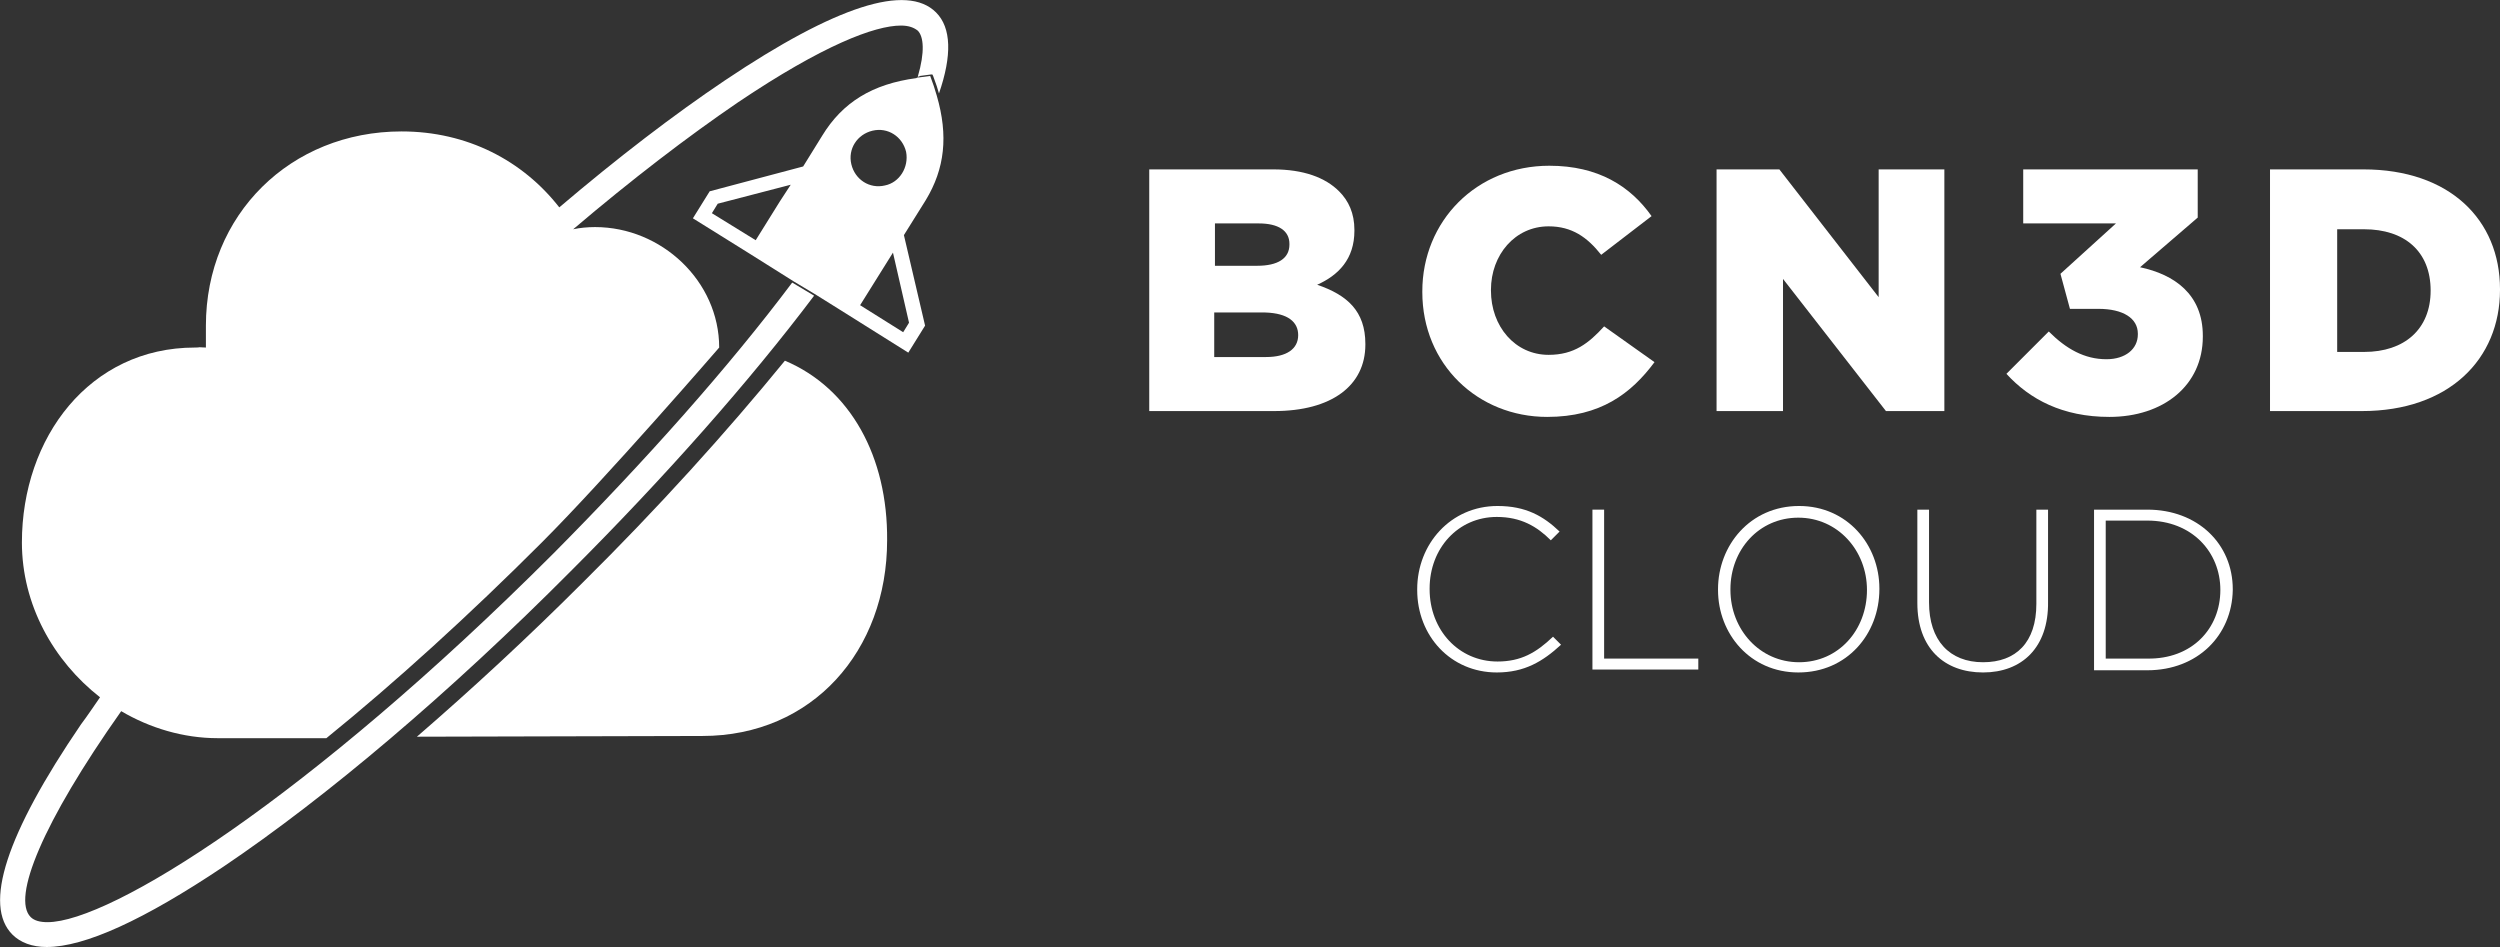
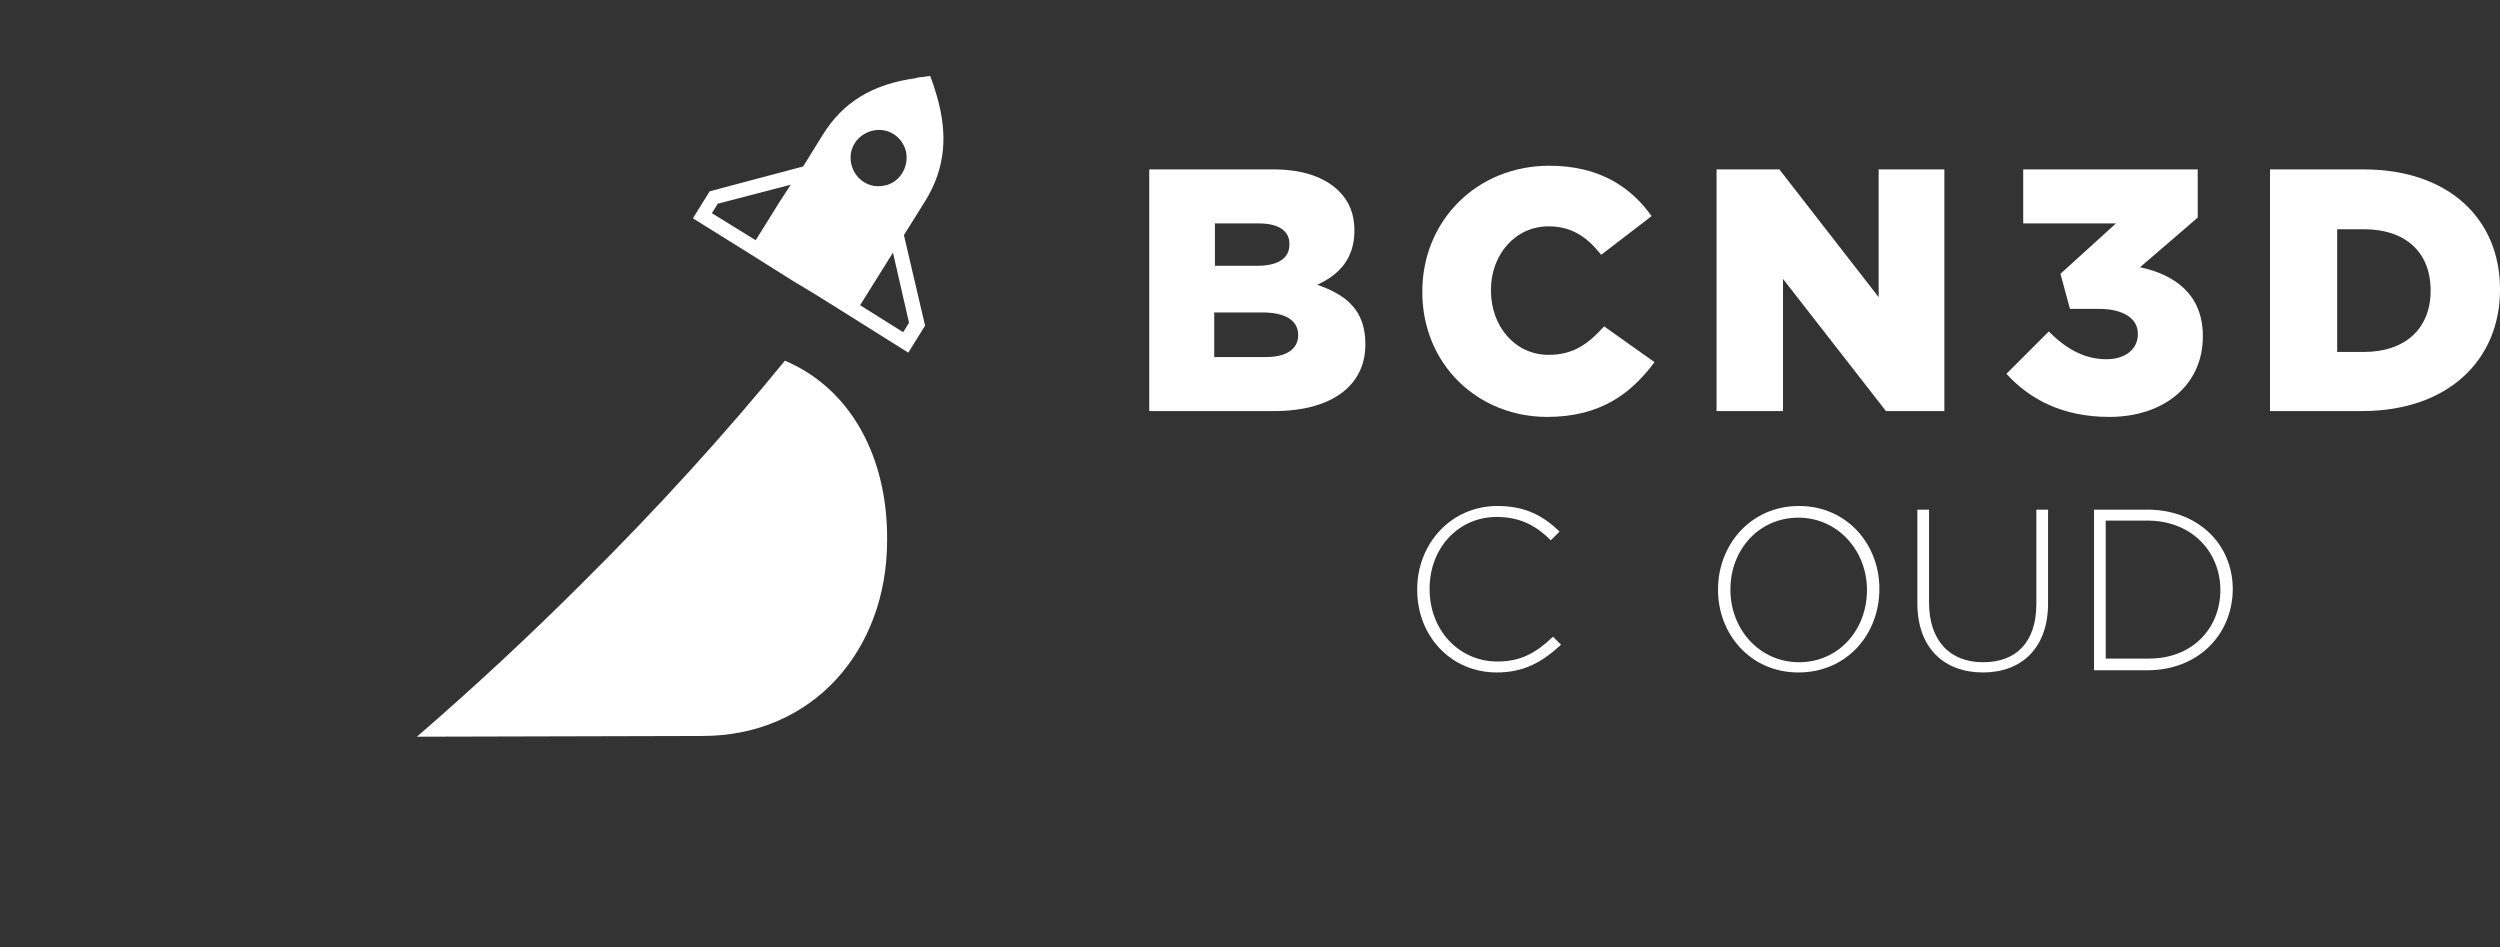
<svg xmlns="http://www.w3.org/2000/svg" version="1.1" id="Layer_1" x="0px" y="0px" viewBox="0 0 342.4 129.7" style="enable-background:new 0 0 342.4 129.7;" xml:space="preserve">
  <rect x="0" y="0" width="342.4" height="129.7" fill="#333333" stroke="none" />
  <style type="text/css">
	.st0{fill:#FFFFFF;}
</style>
  <g>
    <g>
      <g>
        <path class="st0" d="M212.1,48.6c-4.6,0-7.9-3.9-7.9-8.8v-0.1c0-4.8,3.3-8.7,7.9-8.7c3.2,0,5.3,1.5,7.2,3.9l6.9-5.3     c-2.9-4.1-7.3-6.9-14-6.9c-10,0-17.4,7.6-17.4,17.2v0.1c0,9.9,7.6,17.1,17.1,17.1c7.3,0,11.5-3.2,14.7-7.5l-6.9-4.9     C217.6,47,215.6,48.6,212.1,48.6z" />
        <polygon class="st0" points="257.3,40.7 243.7,23.2 235.1,23.2 235.1,56.3 244.2,56.3 244.2,38.2 258.3,56.3 266.3,56.3      266.3,23.2 257.3,23.2    " />
        <path class="st0" d="M180.4,39c2.9-1.3,5.1-3.5,5.1-7.4v-0.1c0-2.3-0.8-4-2.1-5.3c-1.9-1.9-4.9-3-9-3l-17,0l0,33.1l17.1,0     c7.9,0,12.5-3.5,12.5-9.1v-0.1C187,42.6,184.5,40.4,180.4,39z M166.4,30.6l6,0c2.7,0,4.2,1,4.2,2.8v0.1c0,1.9-1.6,2.9-4.4,2.9     l-5.8,0L166.4,30.6z M177.8,45.9c0,1.9-1.6,3-4.4,3l-7.1,0l0-6.1l7,0C176.4,42.9,177.8,44.1,177.8,45.9L177.8,45.9z" />
        <path class="st0" d="M293.1,36.6l7.9-6.8l0-6.6l-23.9,0l0,7.4l12.7,0l-7.6,6.9l1.3,4.8l3.9,0c3.4,0,5.4,1.3,5.4,3.4v0.1     c0,2-1.7,3.4-4.3,3.4c-3,0-5.5-1.4-7.9-3.8l-5.8,5.8c3.2,3.5,7.7,5.9,14.1,5.9c7.4,0,12.8-4.3,12.8-11v-0.1     C301.7,40.3,297.8,37.6,293.1,36.6z" />
        <path class="st0" d="M323.7,23.2l-12.8,0l0,33.1l12.6,0c11.9,0,18.9-7.1,18.9-16.6v-0.1C342.4,30.1,335.5,23.2,323.7,23.2z      M332.9,39.8c0,5.3-3.6,8.4-9.1,8.4l-3.7,0l0-16.8l3.7,0C329.3,31.4,332.9,34.4,332.9,39.8L332.9,39.8z" />
      </g>
      <g>
        <g>
          <path class="st0" d="M205,92.1c-6.3,0-10.9-5-10.9-11.3v-0.1c0-6.2,4.6-11.4,11-11.4c3.9,0,6.3,1.4,8.5,3.5l-1.2,1.2      c-1.9-1.9-4.1-3.2-7.4-3.2c-5.3,0-9.2,4.3-9.2,9.8v0.1c0,5.6,4,9.9,9.3,9.9c3.2,0,5.3-1.2,7.6-3.4l1.1,1.1      C211.3,90.6,208.8,92.1,205,92.1z" />
-           <path class="st0" d="M218.1,91.8V69.8h1.6v20.4h12.9v1.5H218.1z" />
          <path class="st0" d="M246.3,92.1c-6.6,0-11-5.3-11-11.3v-0.1c0-6,4.4-11.4,11.1-11.4c6.6,0,11,5.3,11,11.3c0,0,0,0,0,0.1      C257.4,86.8,253,92.1,246.3,92.1z M255.7,80.8c0-5.4-4-9.9-9.4-9.9s-9.3,4.4-9.3,9.8v0.1c0,5.4,4,9.9,9.4,9.9      S255.7,86.3,255.7,80.8L255.7,80.8z" />
          <path class="st0" d="M271.6,92.1c-5.3,0-9-3.3-9-9.5V69.8h1.6v12.7c0,5.2,2.8,8.2,7.4,8.2c4.5,0,7.3-2.7,7.3-8V69.8h1.6v12.6      C280.6,88.7,276.9,92.1,271.6,92.1z" />
          <path class="st0" d="M294.1,91.8h-7.3V69.8h7.3c6.9,0,11.7,4.7,11.7,10.9v0.1C305.7,87,301,91.8,294.1,91.8z M304.1,80.8      c0-5.2-3.9-9.5-10-9.5h-5.7v18.9h5.7C300.2,90.3,304.1,86.1,304.1,80.8L304.1,80.8z" />
        </g>
      </g>
    </g>
    <path class="st0" d="M107.5,49.4c-8,9.8-17.4,20.2-27.7,30.4c-7.6,7.6-15.3,14.7-22.7,21.1l39.1-0.1c15.1,0,25.3-11.7,25.3-26.8   C121.6,62.6,116.5,53.2,107.5,49.4z" />
    <g>
      <g>
-         <path class="st0" d="M75.8,75.8c-33.6,33.6-60.7,50.5-69.3,50.5c-1,0-1.8-0.2-2.3-0.7c-2.6-2.6,1.6-12.9,12.4-28.2     c3.9,2.3,8.5,3.7,13.2,3.7l14.9,0c9.5-7.7,19.6-16.9,29.5-26.8c8.9-8.9,24.3-26.7,24.3-26.7c0-9.1-7.9-16.5-17-16.5     c-1,0-2.1,0.1-3,0.3c8-6.8,15.7-12.7,22.6-17.4c11.6-7.8,18.7-10.5,22.3-10.5c1.1,0,1.8,0.3,2.3,0.7c0.8,0.8,1,2.9,0,6.3     c0.1,0,0.2,0,0.3-0.1l1.5-0.2l0.2,0l0.1,0.2l0.5,1.4c0.1,0.3,0.2,0.7,0.3,1c1.8-5.2,1.7-9-0.4-11.1c-4-4-13.7-0.9-28.9,9.3     c-7,4.7-14.7,10.6-22.7,17.4C71.6,22,64,18,55,18c-15.2,0-26.8,11.4-26.8,26.6c0,1.2,0,2,0,3c-2.1-0.1-0.1,0-1.5,0     c-14.4,0-23.7,12.3-23.7,26.7c0,8.5,4.3,16.2,10.7,21.2c-0.9,1.3-1.7,2.5-2.6,3.7C0.8,114.3-2.3,124,1.7,128     c1.1,1.1,2.7,1.7,4.7,1.7c5.2,0,13.3-3.7,24.2-11c14.1-9.5,31-23.8,47.6-40.5c12.9-12.9,24.4-25.9,33.3-37.7l-3-1.8     C99.8,50.3,88.4,63.1,75.8,75.8z" />
-       </g>
+         </g>
    </g>
    <g>
      <path class="st0" d="M128.3,13.1c-0.1-0.4-0.3-0.9-0.4-1.3l-0.5-1.4l-1.5,0.2c-0.1,0-0.3,0-0.4,0.1c-6,0.8-10.1,3.3-12.9,7.9    l-2.6,4.2l-12.8,3.4l-2.3,3.7l7.7,4.8v0l6.2,3.9l3,1.8l3.2,2l0,0l9.4,5.9l2.3-3.7l-2.9-12.4l3-4.8    C129.4,23.1,129.9,18.6,128.3,13.1z M106.8,27.6l-3.3,5.3l-6-3.7l0.8-1.3l10-2.6L106.8,27.6z M124.5,44.2l-0.8,1.3l-5.9-3.7    l4.5-7.2L124.5,44.2z M121.2,25.4c-2.1,0.5-4.1-0.8-4.6-2.9c-0.5-2.1,0.8-4.1,2.9-4.6c2.1-0.5,4.1,0.8,4.6,2.9    C124.5,22.9,123.2,25,121.2,25.4z" />
    </g>
  </g>
</svg>